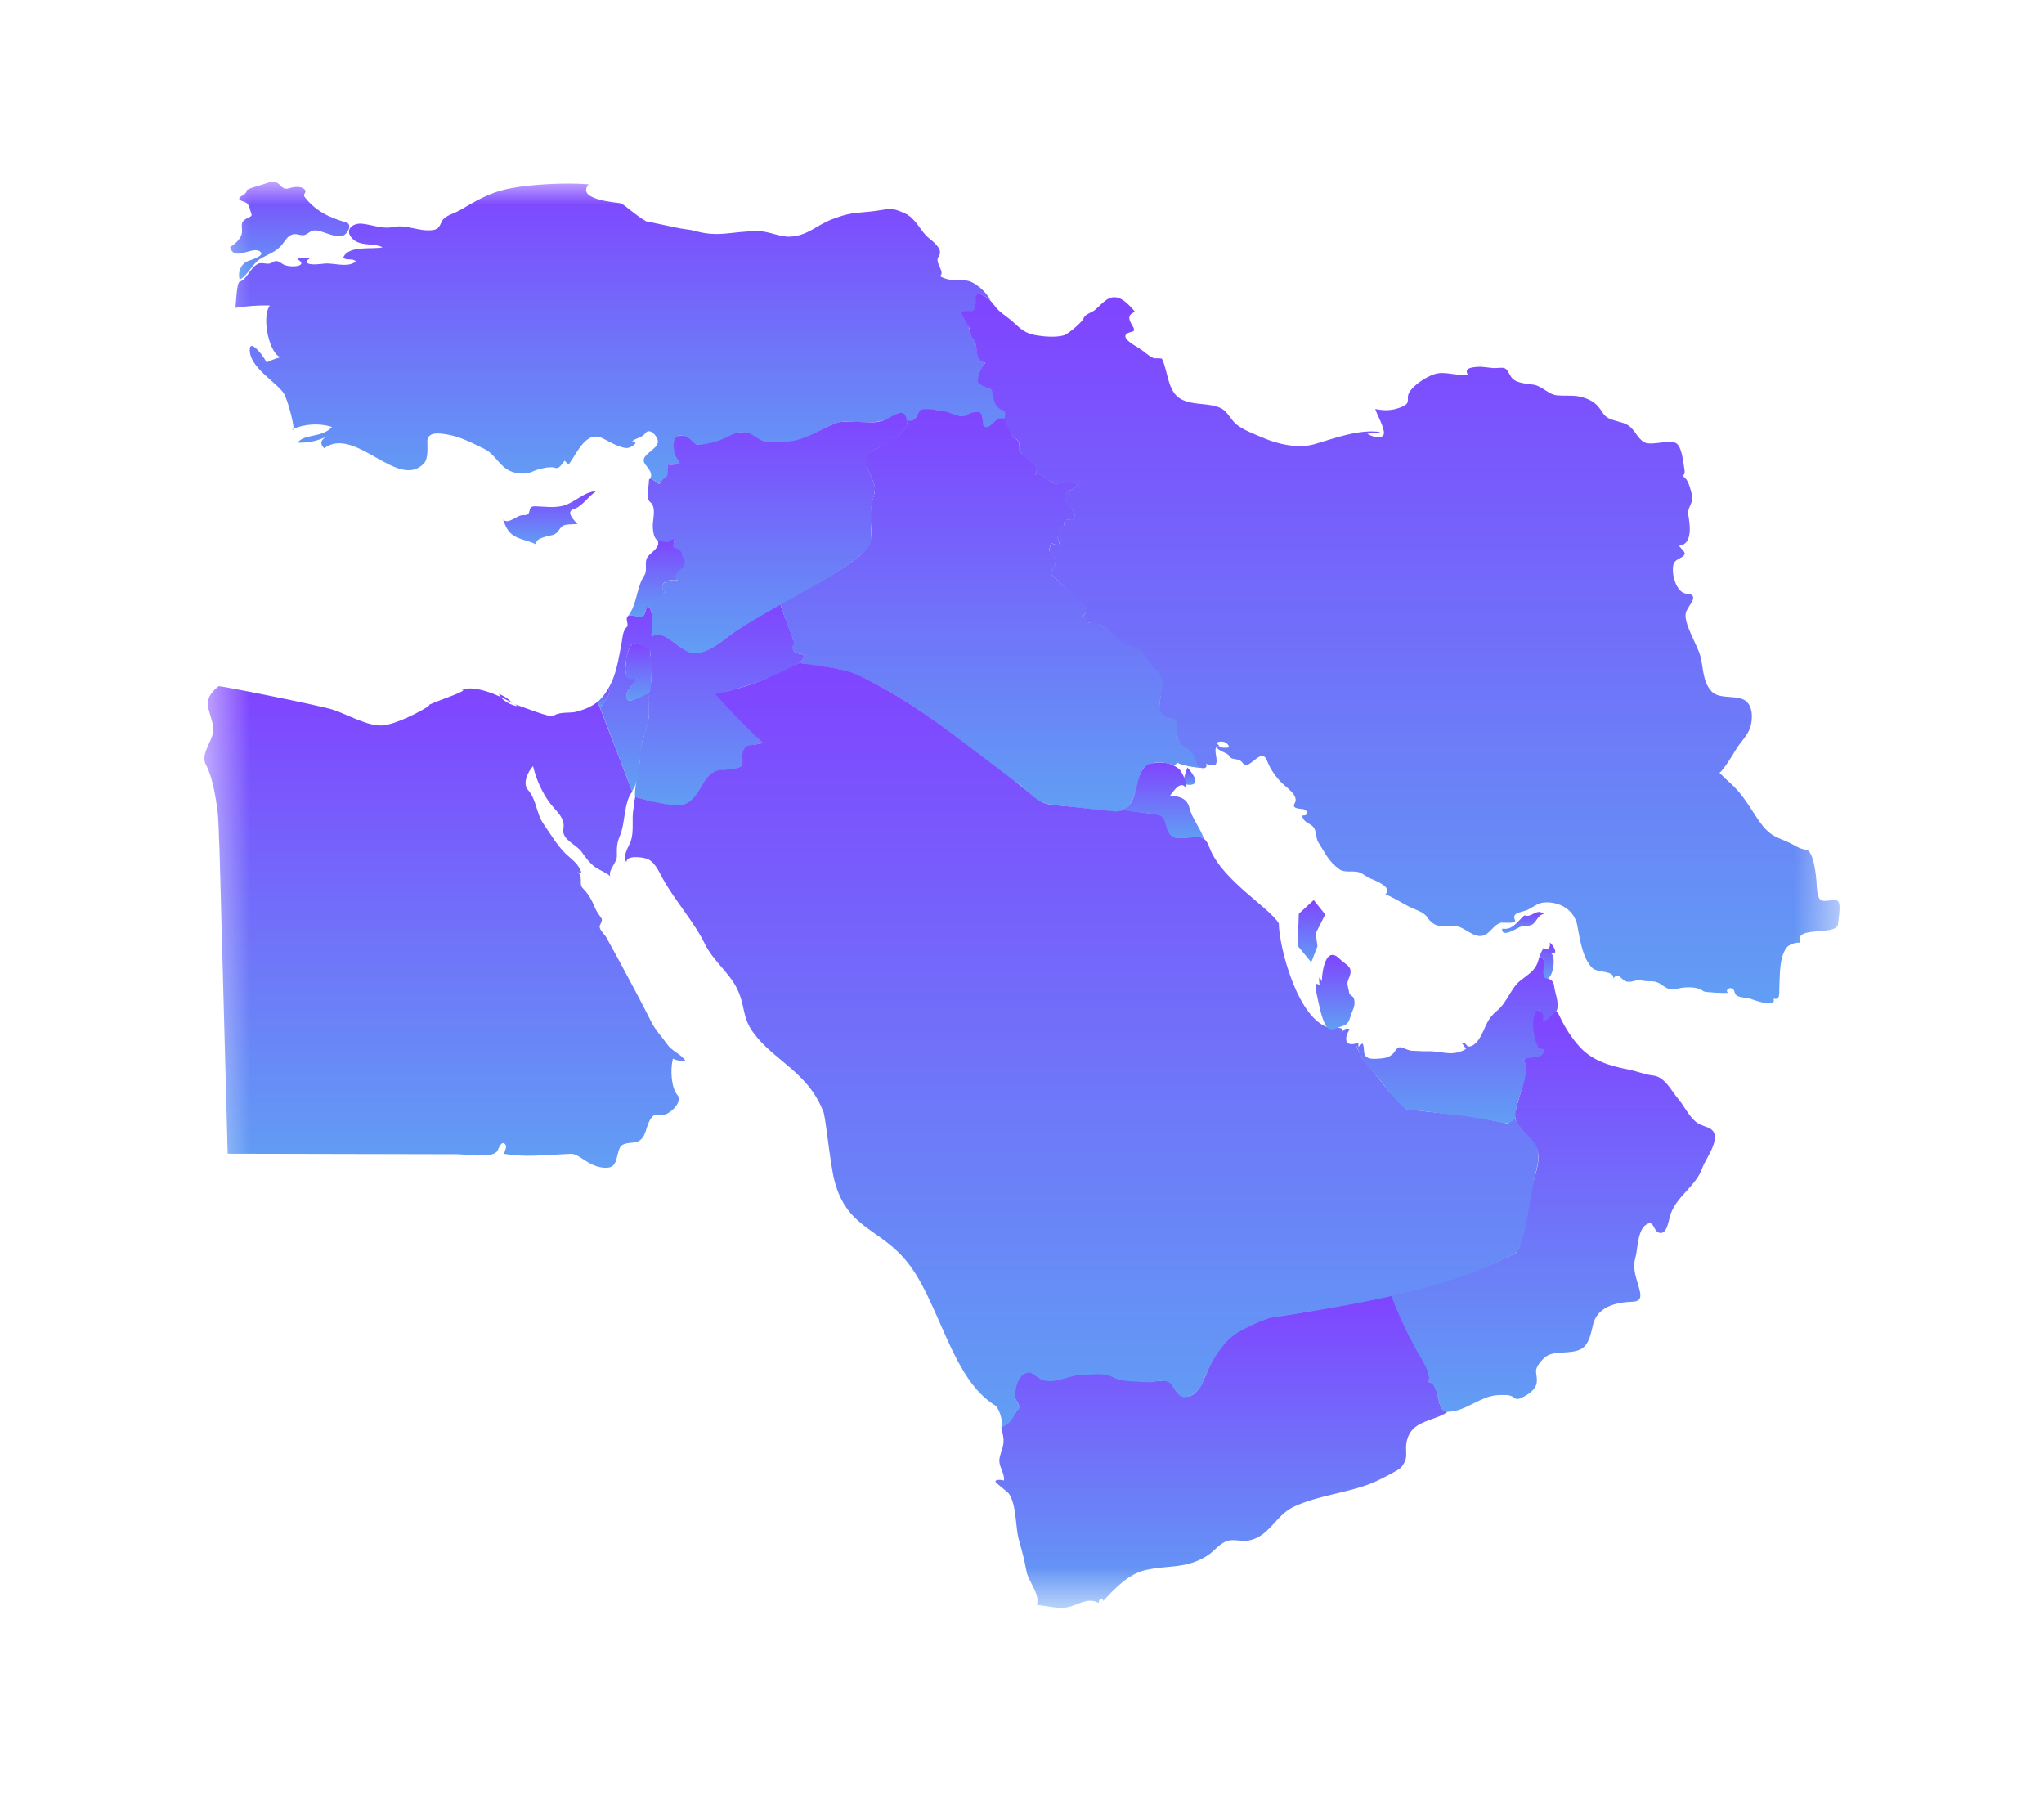
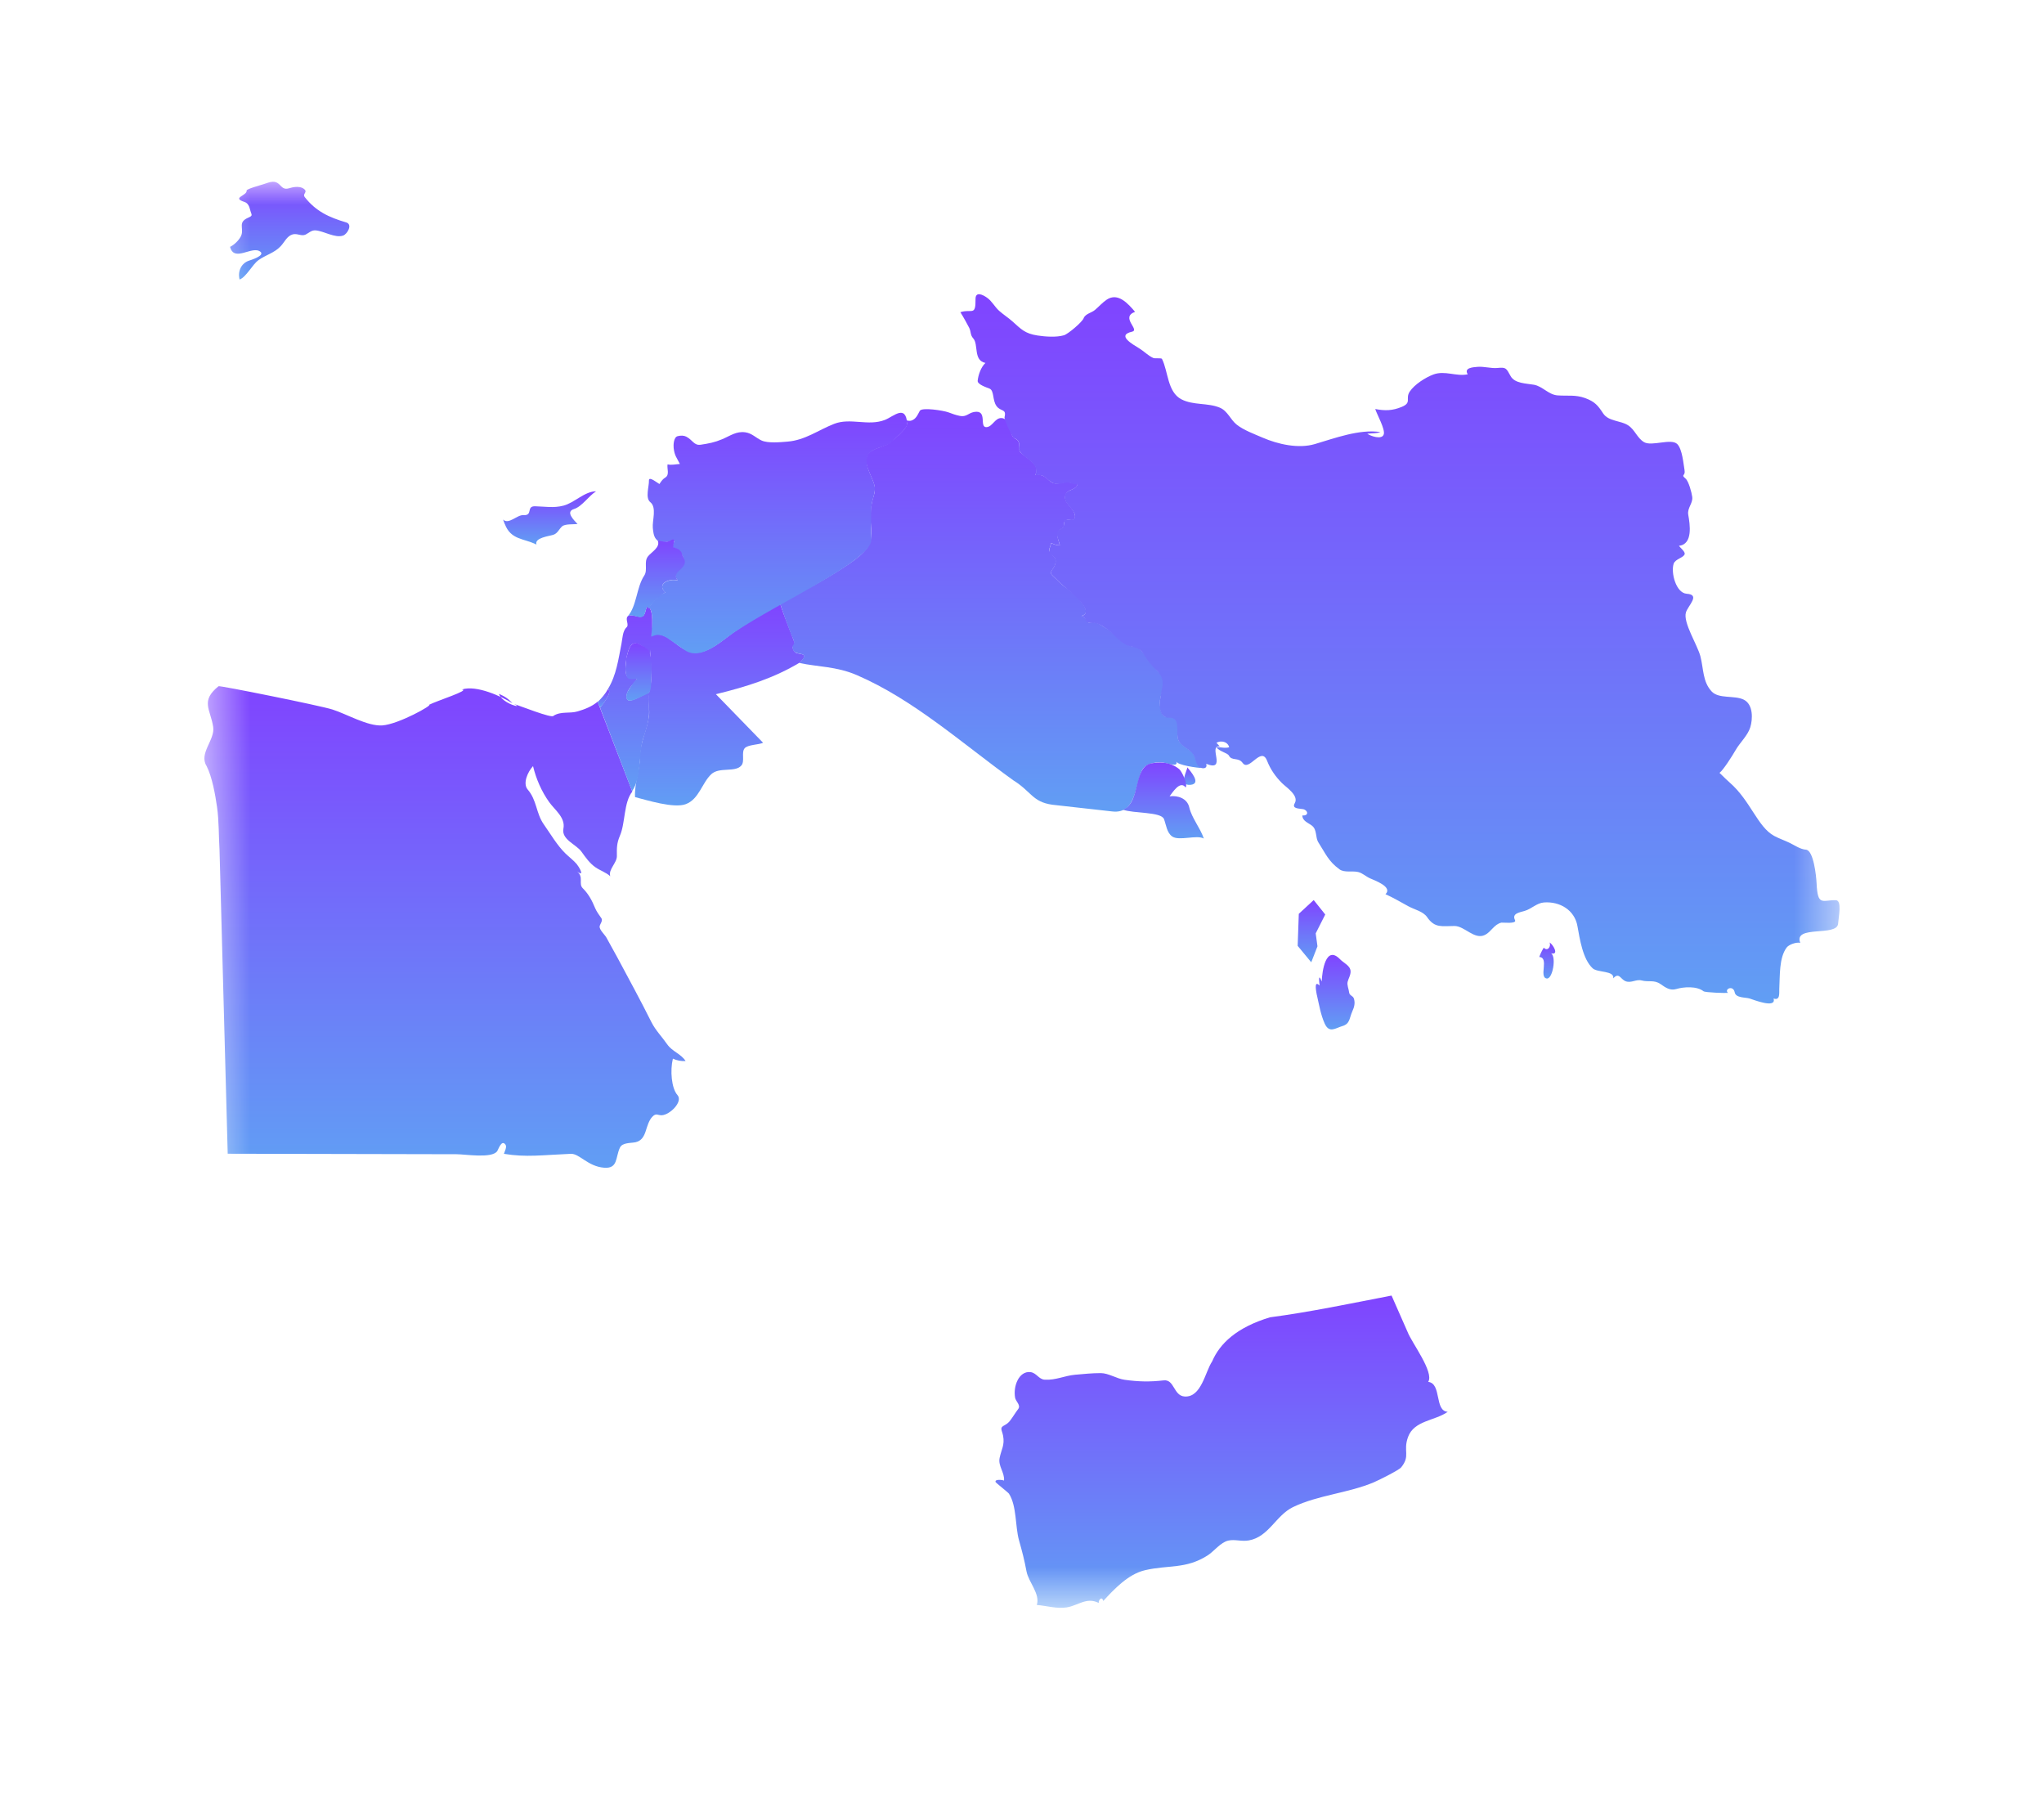
<svg xmlns="http://www.w3.org/2000/svg" width="45" height="40" viewBox="0 0 45 40" fill="none">
  <g filter="url(#filter0_d_0_15)">
    <mask id="mask0_0_15" style="mask-type:luminance" maskUnits="userSpaceOnUse" x="4" y="0" width="37" height="32">
      <path d="M40.5 0H4.5V31.394H40.5V0Z" fill="white" />
    </mask>
    <g mask="url(#mask0_0_15)">
      <path d="M28.594 16.115L28.922 15.812L29.176 16.13L28.966 16.546L29.005 16.83L28.868 17.182L28.569 16.82L28.594 16.115Z" fill="url(#paint0_linear_0_15)" />
      <path d="M31.878 27.077C31.573 27.066 31.746 26.453 31.443 26.418C31.579 26.206 31.076 25.55 30.989 25.319L30.636 24.518C29.74 24.691 28.839 24.881 27.959 24.997C27.223 25.219 26.852 25.578 26.686 25.968C26.533 26.193 26.451 26.762 26.082 26.74C25.832 26.725 25.859 26.357 25.618 26.385C25.315 26.42 25.066 26.415 24.759 26.372C24.583 26.348 24.405 26.225 24.234 26.225C24.045 26.225 23.856 26.244 23.668 26.261C23.437 26.282 23.242 26.384 23.001 26.37C22.869 26.363 22.82 26.219 22.686 26.203C22.557 26.187 22.458 26.273 22.404 26.38C22.345 26.496 22.326 26.638 22.348 26.766C22.362 26.849 22.481 26.931 22.416 27.016C22.355 27.096 22.307 27.179 22.244 27.263C22.211 27.309 22.168 27.345 22.118 27.371C21.997 27.43 22.059 27.475 22.084 27.605C22.123 27.811 22.044 27.907 22.007 28.094C21.971 28.272 22.121 28.414 22.104 28.591C22.088 28.577 21.887 28.55 21.92 28.626C21.927 28.641 22.196 28.853 22.213 28.879C22.387 29.149 22.348 29.599 22.434 29.904C22.505 30.156 22.552 30.336 22.6 30.593C22.644 30.825 22.905 31.087 22.826 31.329C23.042 31.345 23.267 31.418 23.485 31.382C23.74 31.34 23.924 31.148 24.19 31.285C24.178 31.224 24.26 31.122 24.289 31.241C24.534 30.976 24.839 30.65 25.207 30.564C25.725 30.443 26.105 30.544 26.585 30.239C26.727 30.149 26.871 29.95 27.041 29.912C27.191 29.878 27.334 29.938 27.498 29.907C27.935 29.827 28.089 29.357 28.467 29.174C29.016 28.909 29.684 28.867 30.247 28.628C30.363 28.579 30.801 28.358 30.846 28.302C31.058 28.041 30.885 27.949 30.998 27.634C31.132 27.263 31.594 27.278 31.875 27.075" fill="url(#paint1_linear_0_15)" />
      <path d="M13.981 13.547C13.964 13.249 14.086 12.966 14.089 12.669C14.092 12.329 14.247 12.077 14.289 11.753C14.307 11.618 14.267 11.481 14.278 11.344C14.288 11.214 14.332 11.086 14.337 10.96C14.347 10.696 14.31 10.378 14.3 10.112C14.292 9.886 14.581 9.955 14.712 10.044C14.929 10.191 15.125 10.414 15.416 10.357C15.709 10.3 15.979 10.03 16.223 9.87C16.533 9.667 16.843 9.443 17.168 9.266C17.268 9.582 17.4 9.886 17.512 10.199C17.399 10.211 17.472 10.36 17.544 10.378C17.659 10.407 17.803 10.389 17.617 10.579C17.038 10.926 16.458 11.11 15.761 11.281L16.8 12.35C16.707 12.395 16.46 12.39 16.393 12.472C16.317 12.566 16.403 12.757 16.321 12.851C16.184 13.01 15.837 12.876 15.659 13.042C15.456 13.232 15.39 13.589 15.101 13.7C14.839 13.801 14.245 13.613 13.98 13.546" fill="url(#paint2_linear_0_15)" />
-       <path d="M29.833 18.974C29.894 18.934 29.918 18.958 29.904 19.045C29.933 19.018 29.964 18.991 29.994 18.965C30.053 19.049 30.001 19.171 30.067 19.249C30.131 19.325 30.279 19.307 30.366 19.302C30.479 19.295 30.575 19.278 30.662 19.201C30.701 19.166 30.747 19.065 30.801 19.053C30.859 19.04 31.004 19.126 31.076 19.128C31.193 19.131 31.31 19.144 31.427 19.14C31.745 19.129 31.965 19.273 32.277 19.089C32.249 19.046 32.219 19.005 32.187 18.965C32.285 18.929 32.272 19.045 32.349 19.036C32.462 19.024 32.558 18.89 32.604 18.802C32.729 18.561 32.745 18.422 32.964 18.243C33.177 18.068 33.264 17.753 33.466 17.59C33.69 17.41 33.824 17.361 33.888 17.064C34.051 17.073 33.98 17.304 33.982 17.401C33.984 17.585 34.188 17.492 34.213 17.696C34.237 17.901 34.38 18.17 34.216 18.328C33.865 18.668 33.978 18.43 33.923 18.284C33.87 18.142 33.759 18.402 33.776 18.49C33.789 18.556 33.758 18.557 33.768 18.628C33.779 18.704 33.829 18.818 33.83 18.908C33.833 19.156 34.086 19.044 33.984 19.21C33.903 19.342 33.636 19.226 33.535 19.346C33.771 19.475 33.419 20.081 33.374 20.455C33.39 20.699 33.263 20.755 33.047 20.705C32.781 20.644 32.505 20.619 32.235 20.58C31.95 20.539 31.667 20.498 31.383 20.463C31.174 20.437 30.924 20.478 30.783 20.296C30.64 20.11 30.505 19.922 30.355 19.741C30.251 19.615 30.144 19.491 30.038 19.366C29.932 19.239 29.914 19.108 29.833 18.974Z" fill="url(#paint3_linear_0_15)" />
      <path d="M5.065 1.434C5.159 1.39 5.289 1.264 5.318 1.164C5.362 1.008 5.24 0.891 5.46 0.794C5.58 0.741 5.537 0.74 5.506 0.616C5.488 0.542 5.459 0.469 5.379 0.444C5.089 0.351 5.446 0.307 5.43 0.193C5.425 0.161 5.739 0.074 5.79 0.058C5.956 0.005 6.054 -0.05 6.175 0.085C6.288 0.21 6.351 0.13 6.494 0.116C6.561 0.109 6.639 0.116 6.694 0.16C6.786 0.235 6.647 0.261 6.713 0.343C6.955 0.65 7.238 0.783 7.622 0.896C7.77 0.94 7.647 1.152 7.555 1.185C7.379 1.249 7.124 1.082 6.945 1.071C6.856 1.066 6.802 1.126 6.729 1.163C6.638 1.208 6.544 1.13 6.441 1.16C6.316 1.197 6.265 1.329 6.179 1.42C6.039 1.569 5.851 1.611 5.691 1.726C5.555 1.824 5.423 2.097 5.275 2.153C5.23 1.979 5.305 1.799 5.478 1.739C5.509 1.728 5.842 1.629 5.732 1.541C5.554 1.397 5.152 1.783 5.065 1.433" fill="url(#paint4_linear_0_15)" />
-       <path d="M5.184 2.775C5.197 2.683 5.208 2.229 5.277 2.202C5.449 2.138 5.504 1.894 5.681 1.807C5.776 1.761 5.897 1.842 5.985 1.782C6.095 1.707 6.142 1.764 6.239 1.821C6.377 1.902 6.826 1.868 6.542 1.701C6.632 1.665 6.73 1.67 6.822 1.692C6.776 1.708 6.754 1.737 6.755 1.778C6.808 1.851 7.077 1.808 7.145 1.802C7.356 1.783 7.659 1.904 7.836 1.754C7.752 1.673 7.643 1.744 7.555 1.674C7.669 1.39 8.19 1.497 8.425 1.443C8.222 1.345 7.931 1.427 7.761 1.256C7.57 1.064 7.762 0.904 7.967 0.923C8.193 0.944 8.417 1.047 8.646 0.998C8.951 0.933 9.199 1.096 9.511 1.066C9.655 1.052 9.676 0.98 9.729 0.87C9.788 0.749 10.007 0.694 10.119 0.63C10.441 0.445 10.698 0.282 11.063 0.185C11.564 0.052 12.479 0.015 12.959 0.058C12.665 0.406 13.617 0.458 13.665 0.475C13.759 0.508 14.009 0.755 14.227 0.871C14.231 0.873 14.828 0.994 14.885 1.009C15.001 1.038 15.201 1.054 15.284 1.078C15.827 1.236 16.108 1.086 16.69 1.087C16.922 1.087 17.158 1.215 17.38 1.209C17.769 1.198 17.978 0.957 18.309 0.83C18.701 0.679 18.79 0.695 19.171 0.655C19.583 0.613 19.583 0.538 19.928 0.699C20.169 0.812 20.27 1.099 20.449 1.24C20.62 1.376 20.76 1.511 20.662 1.65C20.565 1.787 20.826 1.99 20.689 2.081C20.909 2.19 21.022 2.165 21.253 2.174C21.451 2.181 21.728 2.439 21.802 2.606C21.695 2.519 21.53 2.393 21.485 2.606C21.471 2.672 21.488 2.74 21.468 2.806C21.442 2.891 21.213 2.846 21.141 2.872C21.194 2.933 21.3 3.092 21.32 3.169C21.354 3.298 21.412 3.364 21.459 3.484C21.526 3.659 21.465 3.916 21.693 3.992C21.616 4.064 21.57 4.207 21.546 4.305C21.497 4.502 21.705 4.473 21.811 4.569C21.917 4.665 21.896 4.791 21.93 4.916C21.947 4.979 22.06 5.006 22.104 5.045C22.153 5.088 22.11 5.189 22.137 5.244C21.926 5.097 21.839 5.461 21.718 5.421C21.561 5.37 21.69 5.167 21.575 5.092C21.517 5.054 21.422 5.058 21.37 5.104C21.276 5.187 21.139 5.167 21.028 5.133C20.848 5.078 20.709 5.019 20.519 5.022C20.384 5.024 20.299 4.987 20.229 5.104C20.143 5.246 19.971 5.373 19.913 5.161C19.862 4.978 19.626 5.198 19.523 5.232C19.258 5.316 19.035 5.314 18.766 5.279C18.281 5.215 17.864 5.694 17.374 5.727C17.179 5.74 16.825 5.788 16.661 5.666C16.482 5.533 16.37 5.457 16.149 5.562C15.913 5.674 15.398 5.94 15.195 5.693C15.093 5.569 14.877 5.526 14.846 5.721C14.815 5.913 14.884 6.047 14.967 6.211C14.878 6.216 14.784 6.241 14.696 6.22C14.682 6.296 14.733 6.376 14.706 6.451C14.674 6.539 14.554 6.558 14.525 6.655C14.457 6.61 14.389 6.56 14.308 6.54C14.386 6.441 14.279 6.311 14.217 6.237C14.103 6.098 14.226 6.016 14.344 5.916C14.465 5.813 14.544 5.74 14.426 5.584C14.379 5.522 14.28 5.445 14.213 5.53C14.12 5.648 14.025 5.629 13.909 5.715C14.103 5.696 13.904 5.886 13.761 5.86C13.584 5.828 13.426 5.726 13.267 5.648C12.889 5.462 12.693 6.007 12.514 6.23C12.488 6.2 12.46 6.171 12.432 6.141C12.364 6.211 12.319 6.336 12.209 6.295C12.113 6.259 11.842 6.325 11.751 6.369C11.587 6.45 11.394 6.438 11.234 6.369C10.988 6.262 10.899 5.995 10.664 5.882C10.407 5.758 10.147 5.617 9.863 5.568C9.714 5.542 9.408 5.483 9.408 5.716C9.408 5.849 9.433 6.092 9.334 6.199C8.768 6.806 7.815 5.36 7.137 5.867C7.038 5.77 7.056 5.684 7.191 5.61C6.988 5.709 6.774 5.753 6.549 5.743C6.721 5.537 7.088 5.647 7.309 5.397C7.01 5.31 6.718 5.328 6.431 5.45C6.537 5.571 6.341 4.797 6.246 4.655C6.081 4.408 5.465 4.067 5.5 3.675C5.525 3.386 6.101 4.251 5.807 4.011C5.926 3.944 6.053 3.893 6.187 3.86C5.946 3.831 5.741 2.991 5.943 2.723C5.688 2.718 5.434 2.736 5.183 2.777" fill="url(#paint5_linear_0_15)" />
      <path d="M17.169 9.267C17.717 9.003 18.199 8.746 18.686 8.417C18.842 8.313 19.009 8.182 19.098 8.049C19.269 7.793 19.133 7.454 19.167 7.358C19.171 6.96 19.28 6.91 19.257 6.719C19.231 6.504 18.921 6.129 19.16 5.945C19.297 5.84 19.467 5.845 19.609 5.729C19.728 5.632 20.047 5.377 19.952 5.274C19.909 5.227 19.996 5.278 20.06 5.259C20.168 5.227 20.203 5.127 20.25 5.043C20.296 4.961 20.774 5.037 20.878 5.076C20.961 5.107 21.045 5.138 21.132 5.155C21.276 5.184 21.319 5.092 21.443 5.069C21.759 5.012 21.543 5.418 21.723 5.402C21.853 5.39 21.905 5.197 22.048 5.202C22.23 5.209 22.223 5.512 22.303 5.617C22.341 5.667 22.39 5.658 22.422 5.72C22.46 5.796 22.409 5.905 22.475 5.967C22.613 6.099 22.916 6.229 22.792 6.457C22.996 6.412 23.08 6.592 23.172 6.626C23.347 6.692 23.35 6.555 23.726 6.654C23.693 6.793 23.529 6.76 23.47 6.868C23.37 7.049 23.652 7.183 23.668 7.348C23.689 7.565 23.419 7.326 23.427 7.546C23.43 7.645 23.321 7.628 23.293 7.722C23.261 7.828 23.314 7.906 23.333 8.003C23.265 8.003 23.201 7.985 23.142 7.95C23.128 8.039 23.063 8.107 23.136 8.181C23.213 8.262 23.273 8.297 23.23 8.429C23.189 8.555 23.073 8.583 23.183 8.681C23.279 8.765 23.362 8.865 23.468 8.935C23.574 9.005 24.128 9.47 23.812 9.557C23.935 9.586 23.904 9.728 24.005 9.704C24.151 9.671 24.232 9.763 24.349 9.827C24.563 9.946 24.701 10.216 24.998 10.238C25.139 10.249 25.398 10.699 25.522 10.806C25.71 10.969 25.595 11.137 25.547 11.363C25.524 11.47 25.53 11.774 25.692 11.786C25.749 11.79 25.844 11.778 25.888 11.834C25.945 11.905 25.945 12.049 25.932 12.136C25.903 12.33 26.006 12.387 26.227 12.543C26.339 12.623 26.314 12.867 26.472 12.904C26.39 12.91 25.903 12.842 25.893 12.755C25.96 12.91 25.682 12.786 25.573 12.781C25.416 12.774 25.213 12.811 25.141 12.959C24.987 13.281 25.014 13.921 24.49 13.862L23.169 13.714C22.726 13.652 22.709 13.424 22.305 13.174C21.185 12.366 20.112 11.398 18.86 10.859C18.409 10.666 18.009 10.682 17.602 10.594C17.857 10.323 17.55 10.442 17.473 10.327C17.454 10.298 17.438 10.241 17.455 10.212C17.519 10.14 17.455 10.067 17.416 9.962C17.327 9.73 17.242 9.5 17.168 9.263" fill="url(#paint6_linear_0_15)" />
-       <path d="M33.562 16.149C33.413 16.271 33.31 16.481 33.072 16.442C33.051 16.66 33.388 16.438 33.465 16.404C33.545 16.369 33.639 16.396 33.719 16.359C33.832 16.307 33.852 16.134 33.987 16.122C33.836 15.977 33.718 16.217 33.562 16.149Z" fill="url(#paint7_linear_0_15)" />
      <path d="M21.142 2.873C21.392 2.789 21.482 2.971 21.477 2.583C21.475 2.415 21.625 2.477 21.733 2.555C21.841 2.632 21.899 2.754 21.996 2.841C22.09 2.925 22.197 2.992 22.291 3.076C22.483 3.248 22.566 3.343 22.842 3.385C23.013 3.411 23.256 3.429 23.423 3.38C23.515 3.353 23.826 3.089 23.857 3.005C23.894 2.907 24.031 2.886 24.106 2.823C24.193 2.749 24.269 2.662 24.364 2.597C24.613 2.429 24.837 2.685 24.989 2.864C24.656 2.987 25.107 3.261 24.921 3.302C24.576 3.379 24.934 3.577 25.081 3.668C25.185 3.731 25.277 3.829 25.388 3.879C25.433 3.899 25.568 3.873 25.582 3.901C25.72 4.176 25.7 4.63 26.01 4.79C26.274 4.926 26.589 4.862 26.856 4.974C27.029 5.047 27.088 5.238 27.228 5.348C27.381 5.469 27.614 5.554 27.794 5.632C28.132 5.779 28.585 5.882 28.947 5.775C29.383 5.647 29.93 5.44 30.391 5.511C30.298 5.545 30.199 5.535 30.102 5.547C30.168 5.596 30.428 5.691 30.465 5.558C30.497 5.442 30.313 5.123 30.277 5.003C30.492 5.045 30.655 5.041 30.859 4.957C31.091 4.861 30.932 4.777 31.036 4.62C31.14 4.463 31.383 4.308 31.558 4.243C31.812 4.149 32.058 4.293 32.313 4.239C32.225 4.098 32.418 4.084 32.529 4.075C32.669 4.063 32.829 4.113 32.965 4.1C33.16 4.08 33.161 4.105 33.257 4.278C33.348 4.443 33.601 4.439 33.77 4.469C33.959 4.502 34.09 4.687 34.288 4.703C34.509 4.72 34.684 4.684 34.899 4.763C35.111 4.841 35.18 4.925 35.295 5.101C35.414 5.279 35.681 5.254 35.847 5.364C35.995 5.462 36.043 5.642 36.194 5.732C36.365 5.834 36.797 5.638 36.929 5.778C37.039 5.895 37.063 6.22 37.086 6.346C37.112 6.489 36.994 6.437 37.108 6.534C37.179 6.595 37.245 6.85 37.256 6.94C37.273 7.082 37.142 7.18 37.168 7.331C37.204 7.537 37.277 7.98 36.963 8.015C36.991 8.055 37.099 8.142 37.09 8.193C37.075 8.276 36.883 8.301 36.847 8.408C36.782 8.601 36.896 9.054 37.135 9.07C37.442 9.09 37.164 9.328 37.117 9.48C37.049 9.702 37.371 10.197 37.435 10.445C37.508 10.728 37.483 11.002 37.681 11.218C37.838 11.39 38.182 11.3 38.388 11.4C38.602 11.505 38.589 11.83 38.534 12.008C38.478 12.192 38.306 12.344 38.212 12.509C38.133 12.646 37.935 12.957 37.856 13.012C37.956 13.111 38.037 13.187 38.084 13.229C38.539 13.626 38.696 14.205 39.061 14.401C39.172 14.46 39.283 14.497 39.398 14.552C39.505 14.604 39.636 14.695 39.758 14.703C39.928 14.714 39.986 15.289 39.993 15.436C40.017 15.953 40.113 15.812 40.415 15.815C40.559 15.816 40.477 16.185 40.467 16.331C40.446 16.625 39.479 16.355 39.634 16.754C39.543 16.734 39.381 16.792 39.332 16.86C39.166 17.088 39.188 17.469 39.172 17.77C39.168 17.853 39.196 18.033 39.046 17.979C39.116 18.211 38.599 18.004 38.518 17.979C38.426 17.951 38.215 17.97 38.191 17.845C38.157 17.672 37.952 17.775 38.042 17.855C38.001 17.863 37.542 17.849 37.503 17.819C37.356 17.703 37.071 17.721 36.906 17.77C36.767 17.812 36.666 17.737 36.558 17.662C36.415 17.562 36.297 17.623 36.142 17.582C36.019 17.549 35.911 17.648 35.787 17.598C35.673 17.552 35.645 17.393 35.516 17.536C35.55 17.363 35.171 17.412 35.065 17.316C34.844 17.113 34.779 16.662 34.728 16.383C34.665 16.032 34.342 15.839 33.991 15.865C33.831 15.877 33.717 16.008 33.566 16.051C33.441 16.087 33.282 16.111 33.354 16.253C33.4 16.344 33.076 16.303 33.054 16.309C32.892 16.347 32.83 16.512 32.692 16.58C32.459 16.694 32.246 16.383 32.021 16.383C31.744 16.383 31.589 16.436 31.418 16.187C31.332 16.062 31.142 16.022 31.012 15.952C30.843 15.861 30.678 15.761 30.502 15.683C30.672 15.524 30.257 15.377 30.16 15.333C30.072 15.294 29.994 15.217 29.901 15.195C29.771 15.164 29.596 15.215 29.487 15.134C29.245 14.956 29.186 14.794 29.027 14.546C28.952 14.429 29.003 14.269 28.883 14.174C28.801 14.11 28.673 14.073 28.672 13.949C28.821 13.963 28.799 13.835 28.689 13.811C28.615 13.795 28.43 13.809 28.505 13.68C28.602 13.513 28.317 13.33 28.229 13.243C28.08 13.095 27.971 12.938 27.895 12.745C27.765 12.414 27.502 12.993 27.359 12.795C27.263 12.662 27.119 12.757 27.055 12.632C27.024 12.572 26.838 12.54 26.781 12.448C26.875 12.442 26.968 12.478 27.061 12.448C27.03 12.325 26.883 12.292 26.781 12.35C26.805 12.377 26.829 12.404 26.854 12.43C26.585 12.395 27.024 13.001 26.555 12.813C26.587 12.905 26.506 12.929 26.434 12.898C26.333 12.854 26.328 12.74 26.291 12.65C26.218 12.467 25.955 12.452 25.924 12.226C25.904 12.082 25.971 11.796 25.764 11.802C25.437 11.812 25.539 11.373 25.583 11.155C25.642 10.865 25.496 10.812 25.324 10.608C25.149 10.401 25.182 10.282 24.898 10.229C24.68 10.189 24.537 9.961 24.365 9.844C24.271 9.781 24.161 9.701 24.041 9.71C23.84 9.726 23.96 9.614 23.813 9.559C24.135 9.463 23.501 8.971 23.399 8.885C23.323 8.822 23.258 8.747 23.184 8.682C23.075 8.586 23.175 8.563 23.221 8.443C23.262 8.333 23.239 8.28 23.147 8.21C23.056 8.139 23.128 8.037 23.143 7.951C23.201 7.986 23.265 8.004 23.334 8.004C23.319 7.925 23.279 7.852 23.27 7.772C23.256 7.634 23.412 7.656 23.423 7.553C23.439 7.403 23.445 7.446 23.573 7.446C23.693 7.446 23.68 7.339 23.639 7.271C23.571 7.157 23.408 7.048 23.449 6.896C23.485 6.765 23.688 6.799 23.723 6.654C23.636 6.679 23.573 6.614 23.487 6.623C23.383 6.633 23.27 6.682 23.169 6.627C23.016 6.543 22.991 6.421 22.789 6.466C22.927 6.153 22.411 6.063 22.432 5.854C22.444 5.732 22.435 5.689 22.317 5.64C22.287 5.627 22.103 5.234 22.116 5.181C22.162 4.991 22.033 5.067 21.939 4.938C21.846 4.811 21.891 4.598 21.785 4.554C21.73 4.531 21.516 4.465 21.524 4.381C21.536 4.255 21.597 4.08 21.695 3.989C21.423 3.934 21.548 3.583 21.426 3.448C21.358 3.373 21.381 3.305 21.338 3.217C21.314 3.168 21.206 2.97 21.142 2.87" fill="url(#paint8_linear_0_15)" />
      <path d="M14.28 9.373C14.359 9.275 14.511 9.071 14.652 9.045C14.438 8.849 14.744 8.726 14.923 8.779C14.765 8.591 15 8.568 15.055 8.388C15.085 8.288 14.959 8.086 14.843 8.066C14.71 8.041 14.963 7.854 14.757 7.911C14.413 8.005 14.388 7.791 14.372 7.617C14.358 7.459 14.463 7.17 14.317 7.054C14.201 6.961 14.291 6.713 14.287 6.575C14.284 6.473 14.479 6.635 14.515 6.653C14.518 6.667 14.563 6.561 14.646 6.512C14.748 6.452 14.679 6.316 14.697 6.222C14.786 6.243 14.88 6.218 14.968 6.213C14.897 6.07 14.851 6.033 14.831 5.862C14.824 5.8 14.829 5.623 14.919 5.601C14.986 5.584 15.053 5.584 15.107 5.611C15.251 5.685 15.279 5.812 15.428 5.789C15.609 5.761 15.729 5.74 15.902 5.667C16.08 5.592 16.21 5.488 16.409 5.516C16.556 5.537 16.642 5.639 16.766 5.696C16.907 5.761 17.184 5.734 17.338 5.721C17.73 5.688 18.01 5.469 18.364 5.33C18.722 5.189 19.114 5.387 19.482 5.243C19.67 5.17 19.945 4.887 19.972 5.328C19.978 5.43 19.724 5.638 19.65 5.709C19.517 5.838 19.369 5.829 19.219 5.915C18.896 6.1 19.234 6.501 19.26 6.724C19.275 6.855 19.194 7.016 19.185 7.151C19.171 7.353 19.185 7.679 19.184 7.878C19.182 8.346 17.176 9.239 16.159 9.923C15.881 10.109 15.433 10.556 15.073 10.309C14.942 10.219 14.848 10.15 14.712 10.059C14.477 9.901 14.371 10.019 14.332 10.014C14.324 9.985 14.417 9.433 14.281 9.375" fill="url(#paint9_linear_0_15)" />
      <path d="M33.888 17.064C33.914 16.993 33.947 16.925 33.987 16.86C34.072 16.954 34.155 16.826 34.114 16.745C34.187 16.784 34.335 17.029 34.15 16.985C34.268 17.066 34.182 17.561 34.051 17.539C33.873 17.508 34.114 17.077 33.887 17.065" fill="url(#paint10_linear_0_15)" />
-       <path d="M30.628 24.501C31.951 24.203 32.78 23.89 33.379 23.571C33.624 23.112 33.36 23.835 33.478 23.323C33.575 22.906 33.641 22.49 33.737 22.092C33.804 21.817 33.96 21.47 33.798 21.209C33.681 21.021 33.444 20.86 33.37 20.652C33.277 20.39 33.782 19.489 33.533 19.347C33.645 19.217 33.863 19.329 33.96 19.205C34.066 19.069 33.896 19.114 33.861 19.045C33.769 18.861 33.694 18.459 33.819 18.273C33.877 18.186 33.995 18.32 33.977 18.388C33.919 18.602 34.14 18.37 34.175 18.337C34.283 18.236 34.282 18.253 34.349 18.395C34.461 18.631 34.607 18.855 34.784 19.05C35.066 19.356 35.459 19.466 35.86 19.545C36.047 19.582 36.207 19.654 36.397 19.675C36.653 19.703 36.793 20.008 36.938 20.178C37.056 20.316 37.136 20.482 37.253 20.613C37.375 20.75 37.44 20.755 37.601 20.819C37.98 20.967 37.551 21.494 37.476 21.712C37.334 22.124 36.884 22.339 36.763 22.78C36.734 22.884 36.694 23.185 36.526 23.135C36.393 23.096 36.419 22.847 36.249 22.951C36.046 23.072 36.057 23.506 36.005 23.684C35.937 23.917 36.014 24.097 36.077 24.323C36.128 24.507 36.16 24.647 35.932 24.654C35.565 24.665 35.161 24.771 35.071 25.16C35.035 25.312 35.006 25.48 34.909 25.609C34.788 25.769 34.545 25.761 34.353 25.775C34.12 25.792 34.027 25.829 33.891 26.009C33.759 26.183 33.845 26.216 33.834 26.416C33.825 26.574 33.66 26.689 33.53 26.751C33.467 26.781 33.404 26.821 33.341 26.771C33.231 26.686 33.139 26.709 33.002 26.709C32.605 26.709 32.258 27.087 31.857 27.076C31.598 27.069 31.714 26.445 31.436 26.416C31.554 26.294 31.266 25.869 31.207 25.763C31.002 25.392 30.76 24.899 30.625 24.497" fill="url(#paint11_linear_0_15)" />
      <path d="M4.549 12.864C4.37 12.582 4.739 12.287 4.693 11.999C4.632 11.608 4.407 11.433 4.811 11.105C4.811 11.082 7.032 11.527 7.32 11.618C7.63 11.716 8.092 11.989 8.415 11.968C8.775 11.944 9.548 11.508 9.444 11.515C9.619 11.424 10.362 11.191 10.169 11.177C10.493 11.072 11.05 11.335 11.282 11.48C11.199 11.386 11.1 11.319 10.983 11.275C11.069 11.502 11.554 11.606 11.318 11.498C11.402 11.517 12.17 11.828 12.187 11.755C12.353 11.652 12.539 11.712 12.717 11.659C12.874 11.613 13.031 11.553 13.157 11.445L13.921 13.424C13.728 13.665 13.771 14.111 13.648 14.396C13.576 14.564 13.579 14.668 13.581 14.844C13.583 14.995 13.387 15.141 13.435 15.288C13.342 15.203 13.217 15.165 13.114 15.094C12.982 15.004 12.892 14.873 12.801 14.747C12.688 14.587 12.356 14.482 12.404 14.24C12.452 13.997 12.214 13.829 12.092 13.658C11.923 13.422 11.803 13.146 11.735 12.864C11.622 12.984 11.501 13.245 11.619 13.381C11.821 13.615 11.8 13.901 11.97 14.143C12.117 14.352 12.266 14.609 12.449 14.787C12.53 14.866 12.623 14.934 12.697 15.02C12.736 15.065 12.896 15.323 12.703 15.182C12.859 15.301 12.73 15.453 12.829 15.551C12.961 15.683 13.033 15.822 13.102 15.989C13.136 16.071 13.192 16.14 13.241 16.214C13.278 16.27 13.205 16.342 13.201 16.396C13.196 16.469 13.319 16.578 13.352 16.641C13.429 16.786 13.512 16.927 13.589 17.071C13.843 17.547 14.099 18.013 14.339 18.495C14.434 18.683 14.572 18.819 14.69 18.989C14.8 19.147 14.992 19.195 15.094 19.356C14.998 19.361 14.901 19.345 14.814 19.303C14.751 19.56 14.781 19.954 14.915 20.105C15.043 20.25 14.748 20.541 14.569 20.549C14.479 20.553 14.445 20.49 14.356 20.588C14.285 20.665 14.248 20.798 14.216 20.897C14.179 21.012 14.124 21.113 13.995 21.142C13.891 21.166 13.703 21.145 13.648 21.262C13.547 21.477 13.609 21.728 13.3 21.704C12.94 21.676 12.757 21.39 12.567 21.398C11.943 21.424 11.584 21.48 11.094 21.398C11.108 21.35 11.165 21.248 11.13 21.198C11.042 21.073 10.974 21.3 10.945 21.341C10.828 21.505 10.242 21.407 10.054 21.407L5.013 21.396L4.833 14.713C4.814 14.401 4.822 14.072 4.778 13.763C4.74 13.497 4.671 13.104 4.549 12.864Z" fill="url(#paint12_linear_0_15)" />
-       <path d="M22.058 27.37C22.07 27.258 22 26.993 21.897 26.929C20.95 26.337 20.685 24.683 19.985 23.795C19.387 23.035 18.652 23.056 18.373 21.996C18.271 21.608 18.169 20.495 18.12 20.458C17.78 19.587 17.027 19.346 16.578 18.72C16.326 18.368 16.42 18.162 16.226 17.761C16.061 17.421 15.695 17.138 15.526 16.793C15.273 16.277 14.873 15.847 14.591 15.34C14.505 15.186 14.41 14.948 14.221 14.896C14.135 14.872 13.798 14.817 13.792 14.973C13.679 14.872 13.861 14.606 13.893 14.5C13.959 14.277 13.906 14.045 13.943 13.82C13.99 13.535 13.945 13.713 13.986 13.543C14.202 13.606 14.799 13.763 15.015 13.717C15.444 13.625 15.437 13.013 15.84 12.951C15.991 12.928 16.363 12.965 16.347 12.764C16.31 12.308 16.512 12.445 16.794 12.352C16.427 12.007 16.076 11.647 15.741 11.273C16.394 11.138 16.827 10.994 17.596 10.591C17.923 10.652 18.504 10.687 18.861 10.849C20.062 11.395 21.051 12.228 22.093 13.007C22.315 13.172 22.529 13.335 22.735 13.517C22.97 13.724 23.133 13.713 23.442 13.743C23.799 13.777 24.175 13.826 24.531 13.858C24.662 13.87 24.726 13.805 24.868 13.835C25.061 13.876 25.26 13.898 25.455 13.916C25.662 13.934 25.678 14.171 25.744 14.321C25.842 14.543 26.172 14.403 26.359 14.419C26.553 14.436 26.578 14.539 26.642 14.694C26.925 15.389 27.969 15.995 28.154 16.329C28.16 16.843 28.572 18.456 29.274 18.625C29.344 18.642 29.599 18.577 29.562 18.713C29.59 18.644 29.651 18.619 29.716 18.66C29.63 18.764 29.552 19.044 29.842 18.972C29.823 18.977 29.99 19.297 30.006 19.32C30.34 19.692 30.791 20.347 30.968 20.418C32.07 20.539 32.58 20.597 33.179 20.728C33.257 20.71 33.325 20.664 33.351 20.614C33.485 20.917 33.788 21.076 33.839 21.273C33.885 21.451 33.872 21.569 33.825 21.753C33.666 22.365 33.578 23.469 33.348 23.591C31.777 24.421 29.812 24.712 27.944 25.015C27.702 25.099 27.469 25.206 27.248 25.332C26.916 25.521 26.593 26.087 26.484 26.426C26.434 26.582 26.247 26.753 26.072 26.754C25.889 26.754 25.855 26.463 25.706 26.413C25.536 26.357 25.411 26.442 25.265 26.424C25.038 26.397 24.734 26.432 24.53 26.329C24.285 26.204 24.105 26.262 23.833 26.262C23.595 26.262 23.344 26.406 23.107 26.403C22.813 26.399 22.77 26.18 22.618 26.218C22.413 26.271 22.359 26.536 22.347 26.702C22.336 26.867 22.546 26.962 22.368 27.081C22.334 27.104 22.298 27.337 22.043 27.42C22.041 27.398 22.055 27.392 22.055 27.37" fill="url(#paint13_linear_0_15)" />
      <path d="M13.212 11.576C13.256 11.517 13.494 11.236 13.384 11.167C13.571 10.862 13.615 10.507 13.683 10.164C13.704 10.059 13.707 9.887 13.793 9.81C13.858 9.754 13.759 9.631 13.818 9.568C13.872 9.511 14.005 9.568 14.068 9.576C14.217 9.594 14.197 9.443 14.243 9.355C14.46 9.366 14.298 10.179 14.316 10.417C14.29 10.322 14.136 10.197 14.02 10.167C13.88 10.131 13.837 10.303 13.809 10.408C13.778 10.526 13.712 10.946 13.887 10.924C14.253 10.878 13.73 11.121 13.801 11.378C13.841 11.521 14.218 11.246 14.297 11.245C14.279 11.376 14.285 11.457 14.291 11.663C14.296 11.847 14.22 12.087 14.164 12.248C14.055 12.562 14.135 13.104 13.916 13.414L13.21 11.576" fill="url(#paint14_linear_0_15)" />
      <path d="M13.819 9.569C14.02 9.339 14.012 8.927 14.183 8.67C14.267 8.543 14.169 8.371 14.265 8.248C14.34 8.152 14.546 8.046 14.48 7.898C14.558 7.914 14.675 7.946 14.749 7.903C14.92 7.803 14.799 7.993 14.824 8.05C14.821 8.043 14.936 8.085 14.948 8.097C15.034 8.178 14.986 8.159 15.051 8.277C15.19 8.526 14.747 8.566 14.923 8.776C14.743 8.723 14.438 8.846 14.652 9.042C14.572 9.06 14.302 9.317 14.29 9.397C14.27 9.387 14.255 9.372 14.245 9.353C14.215 9.41 14.213 9.478 14.182 9.537C14.114 9.662 13.918 9.489 13.82 9.566" fill="url(#paint15_linear_0_15)" />
      <path d="M26.138 12.89C26.156 12.929 25.924 13.304 26.211 13.276C26.459 13.252 26.206 12.972 26.138 12.89Z" fill="url(#paint16_linear_0_15)" />
      <path d="M24.718 13.822C25.122 13.678 24.934 12.878 25.354 12.802C25.516 12.773 25.748 12.758 25.961 12.93C26.016 12.975 26.158 13.264 26.102 13.334C25.982 13.169 25.812 13.448 25.749 13.529C25.933 13.505 26.137 13.575 26.182 13.77C26.237 14.007 26.422 14.219 26.503 14.458C26.347 14.37 25.96 14.518 25.807 14.413C25.688 14.331 25.673 14.153 25.626 14.03C25.563 13.866 24.961 13.91 24.718 13.822Z" fill="url(#paint17_linear_0_15)" />
      <path d="M28.99 17.899C28.984 17.851 28.914 17.556 29.053 17.695C29.045 17.647 29.013 17.382 29.099 17.606C29.106 17.382 29.187 16.79 29.503 17.116C29.582 17.199 29.733 17.256 29.734 17.384C29.734 17.473 29.69 17.53 29.669 17.612C29.651 17.683 29.695 17.775 29.702 17.845C29.709 17.916 29.785 17.917 29.806 17.978C29.839 18.078 29.815 18.168 29.773 18.26C29.702 18.419 29.725 18.537 29.547 18.588C29.398 18.633 29.265 18.748 29.166 18.535C29.076 18.339 29.038 18.105 28.991 17.898" fill="url(#paint18_linear_0_15)" />
      <path d="M11.112 7.535C11.1 7.502 11.088 7.47 11.076 7.437C11.2 7.556 11.382 7.329 11.524 7.339C11.741 7.353 11.578 7.139 11.78 7.144C11.996 7.149 12.189 7.187 12.406 7.13C12.65 7.066 12.868 6.816 13.123 6.815C12.961 6.915 12.816 7.149 12.637 7.205C12.441 7.265 12.637 7.45 12.715 7.535C12.631 7.545 12.44 7.529 12.376 7.586C12.304 7.649 12.28 7.739 12.182 7.772C12.096 7.801 11.758 7.837 11.811 7.987C11.527 7.846 11.248 7.888 11.114 7.535" fill="url(#paint19_linear_0_15)" />
      <path d="M13.158 11.452C13.245 11.368 13.326 11.275 13.384 11.168C13.492 11.235 13.263 11.522 13.212 11.573C13.191 11.536 13.172 11.492 13.158 11.452Z" fill="url(#paint20_linear_0_15)" />
      <path d="M13.774 10.528C13.82 10.422 13.836 10.126 14.021 10.161C14.085 10.173 14.272 10.281 14.295 10.342C14.363 10.519 14.346 10.767 14.339 10.96C14.335 11.092 14.333 11.236 14.262 11.268L13.998 11.389C13.873 11.446 13.748 11.45 13.802 11.258C13.816 11.207 14.001 10.938 14.027 10.947C13.972 10.929 13.83 10.982 13.797 10.888C13.739 10.722 13.798 10.598 13.774 10.528Z" fill="url(#paint21_linear_0_15)" />
    </g>
  </g>
  <defs>
    <filter id="filter0_d_0_15" x="0.5" y="0.001" width="43.999" height="39.391" filterUnits="userSpaceOnUse" color-interpolation-filters="sRGB">
      <feFlood flood-opacity="0" result="BackgroundImageFix" />
      <feColorMatrix in="SourceAlpha" type="matrix" values="0 0 0 0 0 0 0 0 0 0 0 0 0 0 0 0 0 0 127 0" result="hardAlpha" />
      <feOffset dy="4" />
      <feGaussianBlur stdDeviation="2" />
      <feComposite in2="hardAlpha" operator="out" />
      <feColorMatrix type="matrix" values="0 0 0 0 0 0 0 0 0 0 0 0 0 0 0 0 0 0 0.25 0" />
      <feBlend mode="normal" in2="BackgroundImageFix" result="effect1_dropShadow_0_15" />
      <feBlend mode="normal" in="SourceGraphic" in2="effect1_dropShadow_0_15" result="shape" />
    </filter>
    <linearGradient id="paint0_linear_0_15" x1="28.873" y1="15.812" x2="28.873" y2="17.182" gradientUnits="userSpaceOnUse">
      <stop stop-color="#8044FF" />
      <stop offset="1" stop-color="#619EF4" />
    </linearGradient>
    <linearGradient id="paint1_linear_0_15" x1="26.897" y1="24.518" x2="26.897" y2="31.392" gradientUnits="userSpaceOnUse">
      <stop stop-color="#8044FF" />
      <stop offset="1" stop-color="#619EF4" />
    </linearGradient>
    <linearGradient id="paint2_linear_0_15" x1="15.843" y1="9.266" x2="15.843" y2="13.729" gradientUnits="userSpaceOnUse">
      <stop stop-color="#8044FF" />
      <stop offset="1" stop-color="#619EF4" />
    </linearGradient>
    <linearGradient id="paint3_linear_0_15" x1="32.063" y1="17.064" x2="32.063" y2="20.722" gradientUnits="userSpaceOnUse">
      <stop stop-color="#8044FF" />
      <stop offset="1" stop-color="#619EF4" />
    </linearGradient>
    <linearGradient id="paint4_linear_0_15" x1="6.378" y1="0.001" x2="6.378" y2="2.153" gradientUnits="userSpaceOnUse">
      <stop stop-color="#8044FF" />
      <stop offset="1" stop-color="#619EF4" />
    </linearGradient>
    <linearGradient id="paint5_linear_0_15" x1="13.66" y1="0.041" x2="13.66" y2="6.655" gradientUnits="userSpaceOnUse">
      <stop stop-color="#8044FF" />
      <stop offset="1" stop-color="#619EF4" />
    </linearGradient>
    <linearGradient id="paint6_linear_0_15" x1="21.82" y1="5.007" x2="21.82" y2="13.866" gradientUnits="userSpaceOnUse">
      <stop stop-color="#8044FF" />
      <stop offset="1" stop-color="#619EF4" />
    </linearGradient>
    <linearGradient id="paint7_linear_0_15" x1="33.529" y1="16.075" x2="33.529" y2="16.537" gradientUnits="userSpaceOnUse">
      <stop stop-color="#8044FF" />
      <stop offset="1" stop-color="#619EF4" />
    </linearGradient>
    <linearGradient id="paint8_linear_0_15" x1="30.821" y1="2.476" x2="30.821" y2="18.088" gradientUnits="userSpaceOnUse">
      <stop stop-color="#8044FF" />
      <stop offset="1" stop-color="#619EF4" />
    </linearGradient>
    <linearGradient id="paint9_linear_0_15" x1="17.115" y1="5.086" x2="17.115" y2="10.382" gradientUnits="userSpaceOnUse">
      <stop stop-color="#8044FF" />
      <stop offset="1" stop-color="#619EF4" />
    </linearGradient>
    <linearGradient id="paint10_linear_0_15" x1="34.063" y1="16.745" x2="34.063" y2="17.539" gradientUnits="userSpaceOnUse">
      <stop stop-color="#8044FF" />
      <stop offset="1" stop-color="#619EF4" />
    </linearGradient>
    <linearGradient id="paint11_linear_0_15" x1="34.191" y1="18.245" x2="34.191" y2="27.076" gradientUnits="userSpaceOnUse">
      <stop stop-color="#8044FF" />
      <stop offset="1" stop-color="#619EF4" />
    </linearGradient>
    <linearGradient id="paint12_linear_0_15" x1="9.797" y1="11.104" x2="9.797" y2="21.706" gradientUnits="userSpaceOnUse">
      <stop stop-color="#8044FF" />
      <stop offset="1" stop-color="#619EF4" />
    </linearGradient>
    <linearGradient id="paint13_linear_0_15" x1="23.812" y1="10.591" x2="23.812" y2="27.42" gradientUnits="userSpaceOnUse">
      <stop stop-color="#8044FF" />
      <stop offset="1" stop-color="#619EF4" />
    </linearGradient>
    <linearGradient id="paint14_linear_0_15" x1="13.784" y1="9.355" x2="13.784" y2="13.414" gradientUnits="userSpaceOnUse">
      <stop stop-color="#8044FF" />
      <stop offset="1" stop-color="#619EF4" />
    </linearGradient>
    <linearGradient id="paint15_linear_0_15" x1="14.449" y1="7.875" x2="14.449" y2="9.584" gradientUnits="userSpaceOnUse">
      <stop stop-color="#8044FF" />
      <stop offset="1" stop-color="#619EF4" />
    </linearGradient>
    <linearGradient id="paint16_linear_0_15" x1="26.192" y1="12.89" x2="26.192" y2="13.277" gradientUnits="userSpaceOnUse">
      <stop stop-color="#8044FF" />
      <stop offset="1" stop-color="#619EF4" />
    </linearGradient>
    <linearGradient id="paint17_linear_0_15" x1="25.61" y1="12.784" x2="25.61" y2="14.458" gradientUnits="userSpaceOnUse">
      <stop stop-color="#8044FF" />
      <stop offset="1" stop-color="#619EF4" />
    </linearGradient>
    <linearGradient id="paint18_linear_0_15" x1="29.394" y1="17.02" x2="29.394" y2="18.659" gradientUnits="userSpaceOnUse">
      <stop stop-color="#8044FF" />
      <stop offset="1" stop-color="#619EF4" />
    </linearGradient>
    <linearGradient id="paint19_linear_0_15" x1="12.1" y1="6.815" x2="12.1" y2="7.987" gradientUnits="userSpaceOnUse">
      <stop stop-color="#8044FF" />
      <stop offset="1" stop-color="#619EF4" />
    </linearGradient>
    <linearGradient id="paint20_linear_0_15" x1="13.285" y1="11.168" x2="13.285" y2="11.573" gradientUnits="userSpaceOnUse">
      <stop stop-color="#8044FF" />
      <stop offset="1" stop-color="#619EF4" />
    </linearGradient>
    <linearGradient id="paint21_linear_0_15" x1="14.058" y1="10.158" x2="14.058" y2="11.423" gradientUnits="userSpaceOnUse">
      <stop stop-color="#8044FF" />
      <stop offset="1" stop-color="#619EF4" />
    </linearGradient>
  </defs>
</svg>